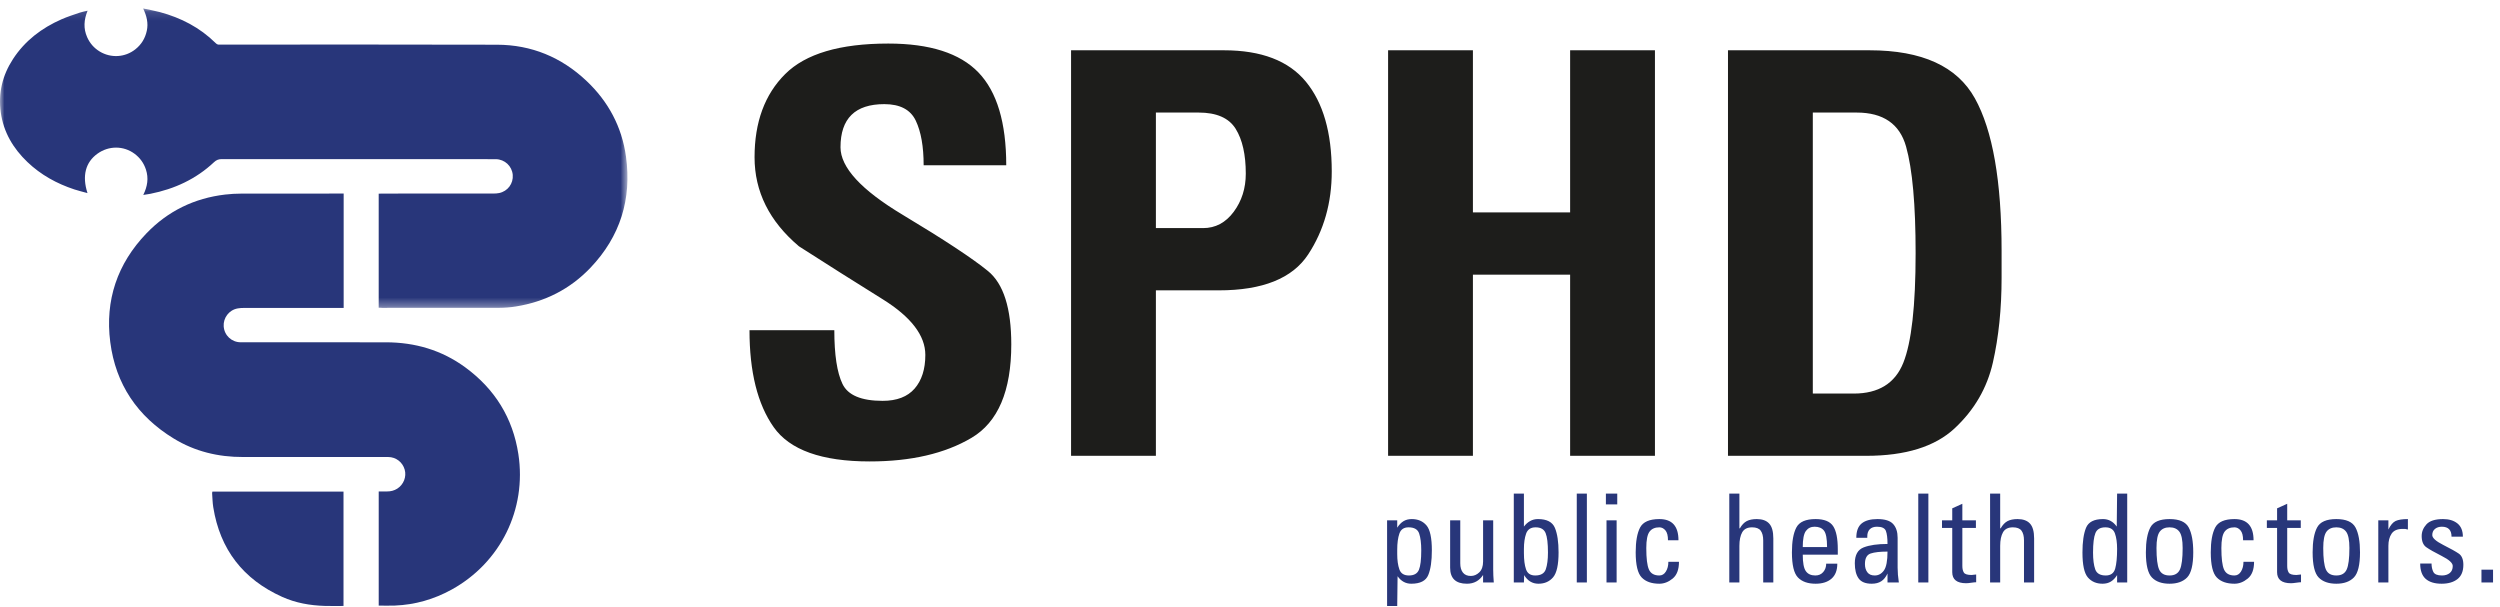
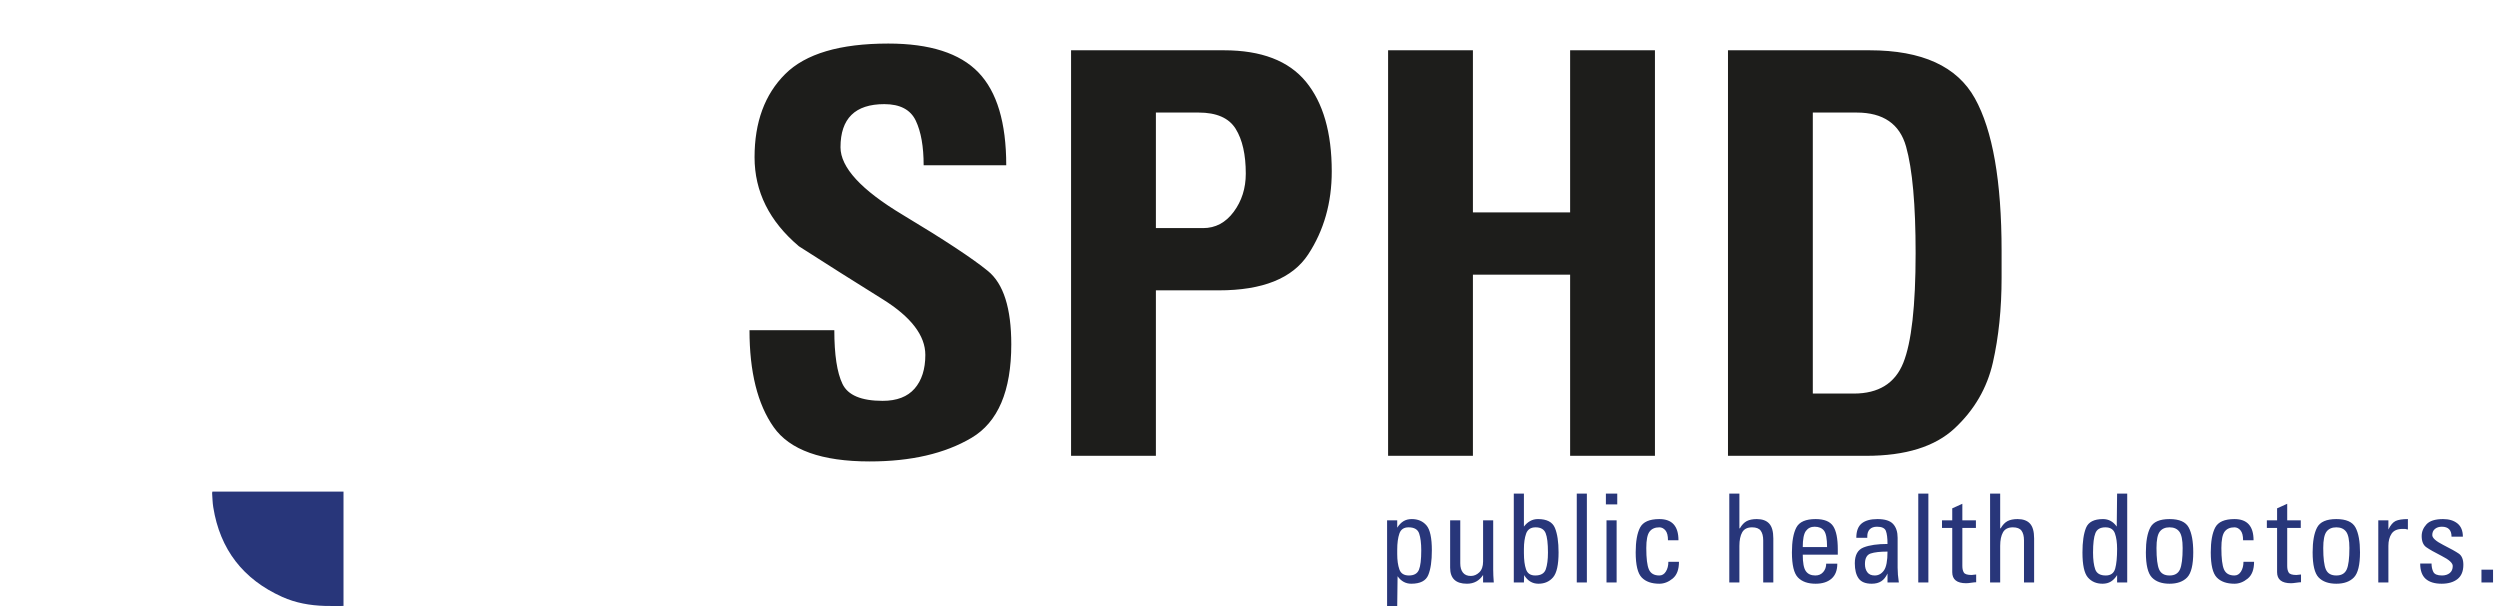
<svg xmlns="http://www.w3.org/2000/svg" xmlns:xlink="http://www.w3.org/1999/xlink" width="280px" height="68px" viewBox="0 0 280 68" version="1.1">
  <title>SVG</title>
  <desc>Created with Sketch.</desc>
  <defs>
-     <polygon id="path-1" points="0 0.128 70.276 0.128 70.276 33.669 0 33.669" />
-   </defs>
+     </defs>
  <g id="SVG" stroke="none" stroke-width="1" fill="none" fill-rule="evenodd">
    <g id="Group-12">
      <g id="Group-3" transform="translate(0, 0.818)">
        <mask id="mask-2" fill="white">
          <use xlink:href="#path-1" />
        </mask>
        <g id="Clip-2" />
-         <path d="M42.414,33.646 L42.414,20.873 C42.591,20.869 42.772,20.862 42.956,20.862 C47.054,20.861 51.152,20.862 55.251,20.859 C55.47,20.859 55.694,20.849 55.908,20.803 C56.872,20.601 57.51,19.734 57.427,18.765 C57.34,17.777 56.534,17.029 55.535,17.009 C55.44,17.007 55.345,17.009 55.251,17.009 C45.114,17.009 34.98,17.009 24.843,17.002 C24.491,17.002 24.237,17.095 23.973,17.344 C21.957,19.24 19.539,20.35 16.841,20.888 C16.598,20.936 16.352,20.967 16.046,21.016 C16.518,20.063 16.661,19.139 16.344,18.173 C16.106,17.446 15.678,16.855 15.068,16.401 C13.835,15.487 12.178,15.488 10.92,16.392 C9.577,17.354 9.175,18.879 9.799,20.81 C9.282,20.666 8.8,20.553 8.329,20.398 C6.36,19.748 4.576,18.769 3.071,17.33 C1.477,15.806 0.395,13.988 0.087,11.783 C-0.213,9.628 0.265,7.625 1.453,5.8 C2.793,3.742 4.665,2.321 6.89,1.343 C7.55,1.052 8.243,0.834 8.927,0.599 C9.19,0.509 9.468,0.461 9.812,0.378 C9.392,1.399 9.33,2.372 9.758,3.341 C10.058,4.023 10.528,4.561 11.165,4.949 C12.421,5.71 13.996,5.62 15.15,4.713 C15.831,4.177 16.256,3.483 16.441,2.632 C16.627,1.779 16.439,0.99 16.032,0.128 C16.714,0.275 17.315,0.381 17.903,0.537 C20.272,1.172 22.389,2.269 24.147,4.003 C24.267,4.121 24.385,4.194 24.558,4.179 C24.668,4.17 24.778,4.177 24.888,4.177 C35.151,4.177 45.412,4.157 55.675,4.19 C59.525,4.201 62.873,5.591 65.676,8.232 C68.133,10.547 69.652,13.391 70.111,16.724 C70.768,21.479 69.467,25.666 66.135,29.166 C63.856,31.561 61.043,32.98 57.783,33.506 C57.163,33.606 56.528,33.659 55.902,33.661 C51.535,33.673 47.168,33.668 42.802,33.667 C42.68,33.667 42.558,33.654 42.414,33.646" id="Fill-1" fill="#28367A" mask="url(#mask-2)" />
      </g>
-       <path d="M38.49,21.679 L38.49,34.486 L37.926,34.486 C34.395,34.486 30.863,34.485 27.332,34.489 C27.099,34.489 26.859,34.501 26.628,34.542 C25.619,34.719 24.995,35.63 25.053,36.544 C25.121,37.568 25.944,38.333 26.958,38.335 C29.936,38.34 32.915,38.337 35.895,38.337 C38.338,38.337 40.781,38.335 43.224,38.338 C46.486,38.342 49.48,39.214 52.12,41.151 C55.423,43.574 57.439,46.814 58.058,50.868 C59.006,57.055 56.045,63.028 50.575,66.039 C48.598,67.126 46.482,67.734 44.224,67.824 C43.632,67.846 43.036,67.827 42.416,67.827 L42.416,55.042 C42.743,55.042 43.054,55.041 43.364,55.042 C43.768,55.043 44.145,54.948 44.487,54.733 C45.208,54.276 45.551,53.396 45.326,52.597 C45.089,51.762 44.348,51.187 43.474,51.185 C41.346,51.179 39.218,51.183 37.091,51.183 C33.796,51.183 30.501,51.176 27.205,51.185 C24.436,51.192 21.827,50.563 19.46,49.116 C15.399,46.637 12.956,43.042 12.349,38.315 C11.75,33.629 13.136,29.532 16.41,26.128 C18.804,23.64 21.763,22.197 25.209,21.791 C25.817,21.719 26.433,21.686 27.046,21.684 C30.671,21.674 34.297,21.679 37.923,21.679 L38.49,21.679 Z" id="Fill-4" fill="#28367A" />
      <path d="M38.473,67.867 C37.756,67.867 37.064,67.884 36.375,67.862 C34.725,67.813 33.113,67.531 31.603,66.85 C27.236,64.885 24.642,61.543 23.885,56.808 C23.803,56.299 23.795,55.776 23.758,55.26 C23.752,55.202 23.775,55.142 23.787,55.063 L38.473,55.063 L38.473,67.867 Z" id="Fill-6" fill="#28367A" />
      <path d="M158.919,63.819 C158.742,64.241 158.371,64.454 157.799,64.454 C157.246,64.454 156.889,64.226 156.73,63.771 C156.568,63.316 156.489,62.743 156.489,62.053 L156.489,61.57 C156.489,60.835 156.568,60.232 156.73,59.764 C156.889,59.295 157.233,59.061 157.757,59.061 C158.393,59.061 158.788,59.291 158.945,59.75 C159.101,60.21 159.18,60.84 159.18,61.64 C159.18,62.669 159.094,63.396 158.919,63.819 L158.919,63.819 Z M156.489,58.274 L155.354,58.274 L155.354,67.873 L156.489,67.873 L156.529,64.536 C156.925,65.098 157.437,65.377 158.063,65.377 C159.066,65.377 159.702,65.051 159.968,64.398 C160.237,63.745 160.368,62.826 160.368,61.64 C160.368,60.242 160.166,59.309 159.762,58.84 C159.356,58.37 158.808,58.136 158.117,58.136 C157.757,58.136 157.446,58.217 157.185,58.378 C156.923,58.539 156.691,58.779 156.489,59.102 L156.489,58.274 Z M166.105,62.894 C166.105,63.428 165.962,63.83 165.682,64.102 C165.402,64.372 165.087,64.507 164.736,64.507 C164.339,64.507 164.044,64.382 163.846,64.129 C163.648,63.877 163.55,63.534 163.55,63.101 L163.55,58.274 L162.415,58.274 L162.415,63.584 C162.415,64.779 163.042,65.377 164.295,65.377 C165.078,65.377 165.68,65.051 166.105,64.398 L166.105,65.239 L167.305,65.239 C167.259,64.706 167.238,64.223 167.238,63.791 L167.238,58.274 L166.105,58.274 L166.105,62.894 Z M170.914,63.763 C170.756,63.303 170.679,62.702 170.679,61.956 L170.679,61.475 C170.679,60.803 170.761,60.232 170.926,59.764 C171.092,59.295 171.448,59.061 171.989,59.061 C172.561,59.061 172.933,59.276 173.11,59.709 C173.285,60.139 173.371,60.867 173.371,61.888 C173.371,62.669 173.29,63.292 173.129,63.758 C172.97,64.221 172.576,64.454 171.947,64.454 C171.415,64.454 171.07,64.223 170.914,63.763 L170.914,63.763 Z M170.706,64.412 C171.092,65.056 171.628,65.377 172.308,65.377 C172.99,65.377 173.535,65.137 173.945,64.66 C174.354,64.182 174.56,63.253 174.56,61.873 C174.56,60.706 174.425,59.791 174.152,59.129 C173.879,58.468 173.246,58.136 172.253,58.136 C171.93,58.136 171.639,58.208 171.384,58.351 C171.124,58.492 170.889,58.702 170.679,58.978 L170.679,55.282 L169.545,55.282 L169.545,65.239 L170.679,65.239 L170.706,64.412 Z M176.598,65.239 L177.73,65.239 L177.73,55.282 L176.598,55.282 L176.598,65.239 Z M179.929,65.238 L181.062,65.238 L181.062,58.274 L179.929,58.274 L179.929,65.238 Z M179.86,56.495 L181.132,56.495 L181.132,55.281 L179.86,55.281 L179.86,56.495 Z M187.988,60.509 C187.988,58.927 187.276,58.136 185.848,58.136 C184.743,58.136 184.024,58.451 183.691,59.081 C183.362,59.711 183.197,60.638 183.197,61.861 C183.197,63.277 183.421,64.217 183.873,64.68 C184.322,65.145 184.983,65.377 185.848,65.377 C186.371,65.377 186.871,65.184 187.34,64.797 C187.809,64.412 188.045,63.787 188.045,62.923 L186.856,62.923 C186.856,63.355 186.765,63.718 186.578,64.013 C186.396,64.306 186.152,64.454 185.848,64.454 C185.267,64.454 184.878,64.231 184.68,63.784 C184.481,63.338 184.385,62.536 184.385,61.378 C184.385,60.477 184.506,59.865 184.75,59.543 C184.992,59.221 185.36,59.061 185.848,59.061 C186.104,59.061 186.331,59.173 186.525,59.399 C186.719,59.625 186.814,59.994 186.814,60.509 L187.988,60.509 Z M198.612,65.239 L198.612,60.302 C198.612,59.529 198.458,58.976 198.149,58.641 C197.841,58.304 197.376,58.136 196.761,58.136 C196.3,58.136 195.924,58.213 195.634,58.364 C195.345,58.516 195.088,58.785 194.868,59.17 L194.812,59.17 L194.812,55.282 L193.68,55.282 L193.68,65.239 L194.812,65.239 L194.812,61.143 C194.812,60.491 194.919,59.981 195.13,59.612 C195.343,59.245 195.711,59.061 196.235,59.061 C196.696,59.061 197.017,59.187 197.202,59.44 C197.386,59.693 197.479,60.053 197.479,60.523 L197.479,65.239 L198.612,65.239 Z M201.909,61.268 C201.909,60.384 202.026,59.785 202.261,59.468 C202.496,59.151 202.822,58.992 203.236,58.992 C203.707,58.992 204.057,59.139 204.286,59.431 C204.516,59.727 204.631,60.338 204.631,61.268 L201.909,61.268 Z M205.833,62.123 L205.833,61.53 C205.833,60.315 205.659,59.447 205.309,58.922 C204.959,58.399 204.304,58.136 203.346,58.136 C202.241,58.136 201.523,58.451 201.191,59.081 C200.86,59.711 200.695,60.638 200.695,61.861 C200.695,63.277 200.919,64.217 201.372,64.68 C201.821,65.145 202.482,65.377 203.346,65.377 C204.102,65.377 204.696,65.188 205.128,64.812 C205.562,64.435 205.778,63.874 205.778,63.13 L204.534,63.13 C204.534,63.497 204.423,63.809 204.203,64.067 C203.982,64.324 203.688,64.454 203.32,64.454 C202.84,64.454 202.485,64.292 202.256,63.971 C202.024,63.648 201.909,63.032 201.909,62.123 L205.833,62.123 Z M209.515,61.991 C209.942,61.849 210.571,61.778 211.401,61.778 C211.401,62.808 211.268,63.511 211.001,63.888 C210.732,64.265 210.388,64.454 209.965,64.454 C209.595,64.454 209.322,64.334 209.143,64.095 C208.962,63.855 208.874,63.547 208.874,63.17 C208.874,62.527 209.087,62.134 209.515,61.991 L209.515,61.991 Z M211.401,65.239 L212.671,65.239 C212.581,64.642 212.534,64.09 212.534,63.584 L212.534,60.232 C212.534,59.571 212.366,59.056 212.03,58.688 C211.694,58.32 211.107,58.136 210.268,58.136 C209.496,58.136 208.908,58.301 208.507,58.625 C208.107,58.953 207.907,59.489 207.907,60.232 L209.136,60.232 L209.136,60.067 C209.136,59.727 209.231,59.463 209.419,59.274 C209.608,59.085 209.877,58.992 210.226,58.992 C210.769,58.992 211.102,59.151 211.221,59.468 C211.341,59.785 211.401,60.27 211.401,60.923 C210.277,60.923 209.387,61.052 208.728,61.309 C208.07,61.566 207.739,62.159 207.739,63.088 C207.739,63.824 207.883,64.389 208.166,64.783 C208.448,65.18 208.939,65.377 209.632,65.377 C210.061,65.377 210.418,65.285 210.701,65.101 C210.986,64.917 211.218,64.627 211.401,64.232 L211.401,65.239 Z M214.846,65.239 L215.978,65.239 L215.978,55.282 L214.846,55.282 L214.846,65.239 Z M217.504,58.274 L217.504,59.129 L218.651,59.129 L218.651,64.081 C218.651,64.908 219.17,65.322 220.211,65.322 C220.341,65.322 220.529,65.303 220.779,65.267 C221.025,65.23 221.21,65.212 221.331,65.212 L221.331,64.343 L220.82,64.398 C220.359,64.398 220.071,64.309 219.954,64.129 C219.84,63.95 219.783,63.705 219.783,63.391 L219.783,59.129 L221.302,59.129 L221.302,58.274 L219.783,58.274 L219.783,56.423 L218.651,56.934 L218.651,58.274 L217.504,58.274 Z M227.821,65.239 L227.821,60.302 C227.821,59.529 227.666,58.976 227.358,58.641 C227.048,58.304 226.585,58.136 225.969,58.136 C225.509,58.136 225.133,58.213 224.843,58.364 C224.553,58.516 224.297,58.785 224.078,59.17 L224.02,59.17 L224.02,55.282 L222.889,55.282 L222.889,65.239 L224.02,65.239 L224.02,61.143 C224.02,60.491 224.128,59.981 224.339,59.612 C224.551,59.245 224.919,59.061 225.444,59.061 C225.904,59.061 226.225,59.187 226.412,59.44 C226.595,59.693 226.687,60.053 226.687,60.523 L226.687,65.239 L227.821,65.239 Z M236.874,59.75 C237.036,60.21 237.116,60.784 237.116,61.475 C237.116,62.431 237.045,63.166 236.902,63.681 C236.759,64.196 236.407,64.454 235.845,64.454 C235.219,64.454 234.825,64.223 234.664,63.763 C234.503,63.303 234.421,62.679 234.421,61.888 C234.421,60.867 234.51,60.139 234.685,59.709 C234.859,59.276 235.233,59.061 235.804,59.061 C236.356,59.061 236.713,59.291 236.874,59.75 L236.874,59.75 Z M237.075,58.978 C236.679,58.417 236.168,58.136 235.541,58.136 C234.536,58.136 233.902,58.463 233.634,59.117 C233.368,59.768 233.235,60.688 233.235,61.873 C233.235,63.272 233.436,64.204 233.843,64.674 C234.248,65.142 234.796,65.377 235.485,65.377 C235.845,65.377 236.155,65.296 236.419,65.136 C236.681,64.975 236.913,64.733 237.116,64.412 L237.116,65.239 L238.248,65.239 L238.248,55.282 L237.116,55.282 L237.075,58.978 Z M244.152,63.784 C243.949,64.231 243.561,64.454 242.991,64.454 C242.412,64.454 242.022,64.231 241.824,63.784 C241.626,63.338 241.527,62.536 241.527,61.378 C241.527,60.477 241.649,59.865 241.893,59.543 C242.138,59.221 242.502,59.061 242.991,59.061 C243.48,59.061 243.844,59.224 244.089,59.549 C244.333,59.876 244.456,60.486 244.456,61.378 C244.456,62.536 244.353,63.338 244.152,63.784 L244.152,63.784 Z M241.017,64.68 C241.467,65.145 242.125,65.377 242.991,65.377 C243.846,65.377 244.504,65.142 244.96,64.674 C245.414,64.204 245.644,63.267 245.644,61.861 C245.644,60.638 245.475,59.711 245.138,59.081 C244.803,58.451 244.087,58.136 242.991,58.136 C241.886,58.136 241.166,58.451 240.836,59.081 C240.505,59.711 240.338,60.638 240.338,61.861 C240.338,63.277 240.565,64.217 241.017,64.68 L241.017,64.68 Z M252.398,60.509 C252.398,58.927 251.685,58.136 250.259,58.136 C249.154,58.136 248.436,58.451 248.103,59.081 C247.773,59.711 247.606,60.638 247.606,61.861 C247.606,63.277 247.83,64.217 248.283,64.68 C248.733,65.145 249.393,65.377 250.259,65.377 C250.783,65.377 251.281,65.184 251.75,64.797 C252.22,64.412 252.456,63.787 252.456,62.923 L251.268,62.923 C251.268,63.355 251.173,63.718 250.991,64.013 C250.807,64.306 250.562,64.454 250.259,64.454 C249.677,64.454 249.29,64.231 249.09,63.784 C248.893,63.338 248.794,62.536 248.794,61.378 C248.794,60.477 248.917,59.865 249.159,59.543 C249.403,59.221 249.771,59.061 250.259,59.061 C250.516,59.061 250.741,59.173 250.934,59.399 C251.129,59.625 251.226,59.994 251.226,60.509 L252.398,60.509 Z M253.888,58.274 L253.888,59.129 L255.033,59.129 L255.033,64.081 C255.033,64.908 255.553,65.322 256.595,65.322 C256.725,65.322 256.912,65.303 257.159,65.267 C257.41,65.23 257.593,65.212 257.713,65.212 L257.713,64.343 L257.201,64.398 C256.742,64.398 256.453,64.309 256.338,64.129 C256.223,63.95 256.167,63.705 256.167,63.391 L256.167,59.129 L257.686,59.129 L257.686,58.274 L256.167,58.274 L256.167,56.423 L255.033,56.934 L255.033,58.274 L253.888,58.274 Z M262.829,63.784 C262.627,64.231 262.24,64.454 261.669,64.454 C261.089,64.454 260.699,64.231 260.501,63.784 C260.304,63.338 260.203,62.536 260.203,61.378 C260.203,60.477 260.326,59.865 260.57,59.543 C260.814,59.221 261.179,59.061 261.669,59.061 C262.157,59.061 262.521,59.224 262.766,59.549 C263.011,59.876 263.133,60.486 263.133,61.378 C263.133,62.536 263.032,63.338 262.829,63.784 L262.829,63.784 Z M259.692,64.68 C260.145,65.145 260.803,65.377 261.669,65.377 C262.524,65.377 263.181,65.142 263.637,64.674 C264.093,64.204 264.321,63.267 264.321,61.861 C264.321,60.638 264.153,59.711 263.817,59.081 C263.481,58.451 262.763,58.136 261.669,58.136 C260.564,58.136 259.844,58.451 259.514,59.081 C259.181,59.711 259.015,60.638 259.015,61.861 C259.015,63.277 259.242,64.217 259.692,64.68 L259.692,64.68 Z M267.5,58.274 L266.368,58.274 L266.368,65.239 L267.5,65.239 L267.5,61.129 C267.5,60.578 267.62,60.125 267.86,59.77 C268.1,59.417 268.505,59.239 269.075,59.239 L269.378,59.239 L269.684,59.309 L269.684,58.136 C269.075,58.136 268.619,58.207 268.314,58.348 C268.012,58.489 267.74,58.809 267.5,59.309 L267.5,58.274 Z M275.233,64.861 C275.676,64.514 275.896,63.98 275.896,63.253 C275.896,62.656 275.724,62.24 275.386,62.005 C275.044,61.771 274.463,61.447 273.644,61.033 C272.825,60.618 272.414,60.252 272.414,59.93 C272.414,59.635 272.516,59.406 272.717,59.239 C272.92,59.075 273.173,58.992 273.484,58.992 C274.209,58.992 274.571,59.364 274.571,60.108 L275.842,60.108 C275.842,59.447 275.638,58.953 275.233,58.625 C274.827,58.301 274.294,58.136 273.632,58.136 C272.747,58.136 272.126,58.332 271.766,58.723 C271.407,59.115 271.228,59.553 271.228,60.04 C271.228,60.628 271.399,61.044 271.744,61.288 C272.091,61.532 272.671,61.861 273.484,62.274 C274.301,62.688 274.707,63.06 274.707,63.391 C274.707,63.741 274.595,64.004 274.369,64.184 C274.141,64.364 273.851,64.454 273.499,64.454 C272.991,64.454 272.668,64.32 272.533,64.053 C272.4,63.787 272.333,63.474 272.333,63.115 L271.062,63.115 C271.062,63.896 271.267,64.468 271.675,64.832 C272.086,65.195 272.683,65.377 273.465,65.377 C274.202,65.377 274.792,65.205 275.233,64.861 L275.233,64.861 Z M277.923,65.239 L279.221,65.239 L279.221,63.805 L277.923,63.805 L277.923,65.239 Z" id="Fill-8" fill="#28367A" />
      <path d="M108.797,49.046 C111.775,47.291 113.264,43.798 113.264,38.571 C113.264,34.516 112.393,31.777 110.653,30.356 C108.912,28.935 105.723,26.833 101.089,24.052 C96.453,21.271 94.136,18.751 94.136,16.492 C94.136,13.274 95.771,11.663 99.044,11.663 C100.806,11.663 101.979,12.282 102.568,13.516 C103.155,14.752 103.448,16.418 103.448,18.511 L112.699,18.511 C112.699,13.736 111.66,10.271 109.584,8.114 C107.506,5.957 104.141,4.878 99.484,4.878 C94.074,4.878 90.224,6.017 87.938,8.297 C85.651,10.576 84.51,13.682 84.51,17.612 C84.51,21.458 86.166,24.784 89.48,27.585 C92.542,29.55 95.667,31.526 98.856,33.512 C102.042,35.498 103.637,37.578 103.637,39.752 C103.637,41.342 103.238,42.596 102.442,43.517 C101.644,44.436 100.45,44.895 98.856,44.895 C96.463,44.895 94.963,44.264 94.356,42.996 C93.748,41.729 93.444,39.724 93.444,36.981 L83.943,36.981 C83.943,41.65 84.844,45.269 86.648,47.835 C88.452,50.4 92.038,51.681 97.408,51.681 C102.022,51.681 105.819,50.803 108.797,49.046 L108.797,49.046 Z M129.46,12.606 L134.243,12.606 C136.257,12.606 137.64,13.213 138.395,14.428 C139.15,15.642 139.528,17.318 139.528,19.453 C139.528,21.087 139.076,22.51 138.175,23.726 C137.273,24.94 136.13,25.547 134.746,25.547 L129.46,25.547 L129.46,12.606 Z M119.959,51.052 L129.46,51.052 L129.46,32.519 L136.507,32.519 C141.416,32.519 144.75,31.18 146.513,28.5 C148.274,25.82 149.156,22.72 149.156,19.202 C149.156,14.846 148.191,11.497 146.261,9.151 C144.331,6.805 141.269,5.632 137.074,5.632 L119.959,5.632 L119.959,51.052 Z M164.967,23.788 L164.967,5.632 L155.466,5.632 L155.466,51.052 L164.967,51.052 L164.967,30.761 L175.854,30.761 L175.854,51.052 L185.354,51.052 L185.354,5.632 L175.854,5.632 L175.854,23.788 L164.967,23.788 Z M203.035,12.606 L207.943,12.606 C210.919,12.606 212.766,13.876 213.48,16.415 C214.192,18.953 214.549,22.93 214.549,28.343 C214.549,34.26 214.088,38.362 213.165,40.648 C212.243,42.936 210.397,44.079 207.628,44.079 L203.035,44.079 L203.035,12.606 Z M193.534,51.052 L209.012,51.052 C213.417,51.052 216.72,50.027 218.922,47.971 C221.125,45.915 222.55,43.463 223.201,40.61 C223.85,37.758 224.178,34.591 224.178,31.11 L224.178,28.092 C224.178,20.291 223.18,14.597 221.187,11.012 C219.195,7.426 215.262,5.632 209.39,5.632 L193.534,5.632 L193.534,51.052 Z" id="Fill-10" fill="#1D1D1B" />
    </g>
  </g>
</svg>